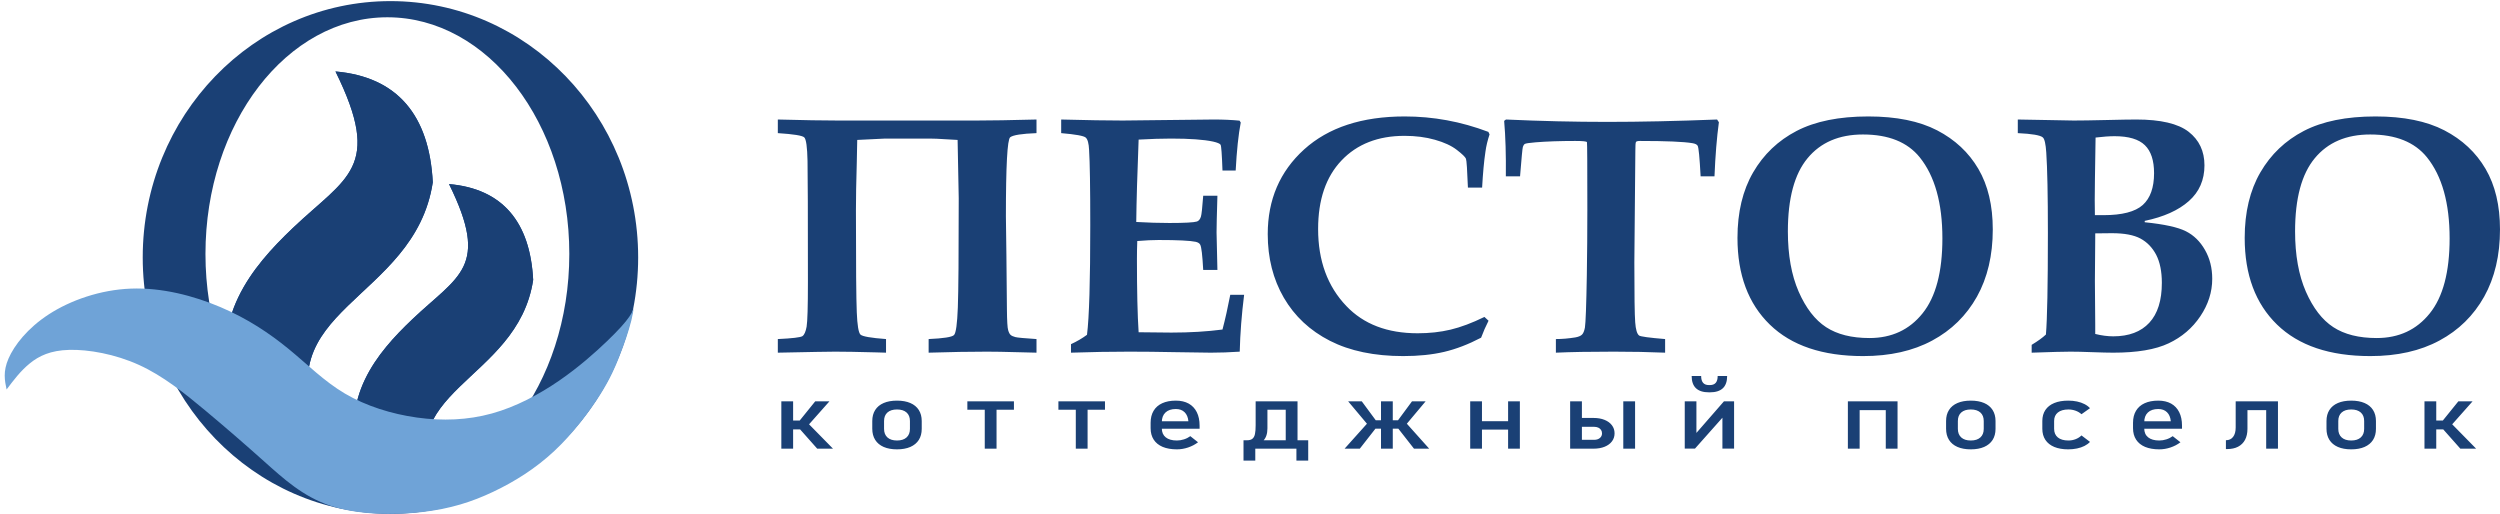
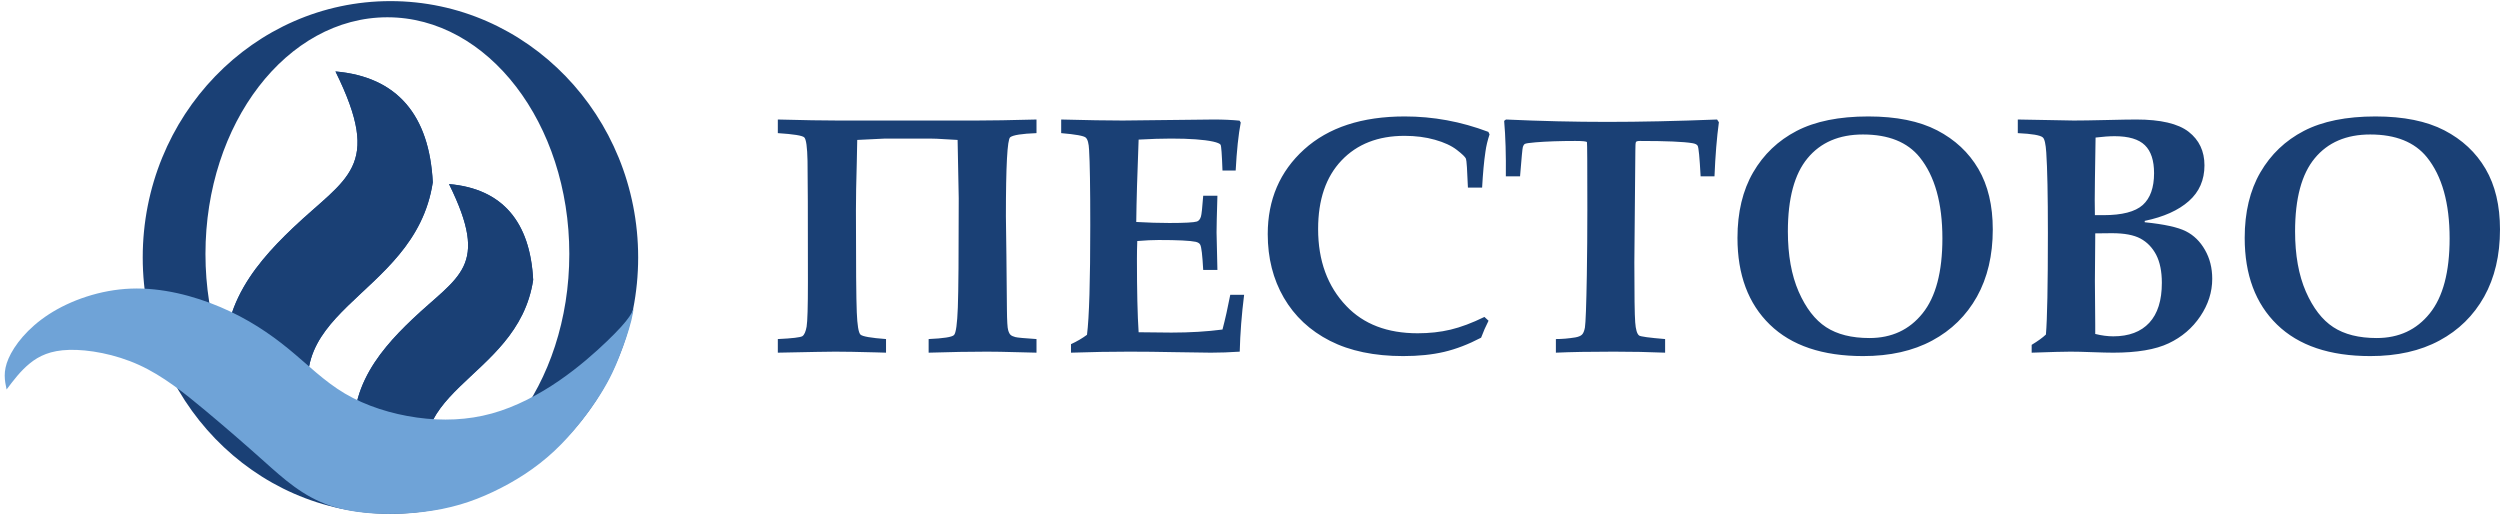
<svg xmlns="http://www.w3.org/2000/svg" width="287" height="59" viewBox="0 0 287 59" fill="none">
  <path d="M118.99 15.283C117.302 15.348 116.299 15.504 115.969 15.758C115.639 16.019 115.477 19.041 115.477 24.837C115.477 25.039 115.497 26.543 115.536 29.35L115.594 35.518C115.607 36.833 115.652 37.628 115.736 37.901C115.814 38.175 115.911 38.357 116.027 38.455C116.137 38.553 116.318 38.631 116.558 38.696C116.797 38.761 117.606 38.833 118.99 38.924V40.487C118.686 40.487 117.994 40.467 116.914 40.435C115.335 40.389 114.132 40.37 113.297 40.37C111.369 40.37 109.143 40.409 106.607 40.487V38.924C108.322 38.846 109.292 38.696 109.519 38.462C109.745 38.233 109.887 37.178 109.959 35.296C110.03 33.414 110.062 29.239 110.062 22.759L109.933 16.064L107.539 15.928C107.325 15.915 107.053 15.908 106.724 15.908H101.619L98.41 16.064C98.41 16.637 98.391 17.51 98.358 18.683C98.293 20.864 98.261 22.694 98.261 24.173C98.261 30.464 98.293 34.352 98.358 35.843C98.416 37.335 98.559 38.188 98.779 38.409C98.999 38.624 99.976 38.794 101.716 38.924V40.487C101.677 40.487 101.302 40.474 100.597 40.454C98.475 40.396 96.896 40.37 95.874 40.37C95.194 40.37 93.001 40.409 89.294 40.487V38.924C90.95 38.846 91.888 38.735 92.115 38.592C92.335 38.442 92.496 38.077 92.6 37.498C92.697 36.918 92.749 35.212 92.749 32.379C92.749 24.707 92.736 20.076 92.704 18.481C92.671 16.885 92.548 15.98 92.328 15.771C92.115 15.563 91.106 15.4 89.294 15.283V13.72C92.251 13.798 94.554 13.837 96.204 13.837H112.093C113.724 13.837 116.021 13.798 118.99 13.72V15.283ZM122.95 40.487V39.51C123.616 39.204 124.231 38.846 124.787 38.435C125.04 36.443 125.163 32.255 125.163 25.872C125.163 21.522 125.117 18.637 125.027 17.217C124.994 16.462 124.865 15.986 124.638 15.791C124.419 15.595 123.48 15.426 121.824 15.283V13.72C124.807 13.798 127.162 13.837 128.889 13.837L139.331 13.72C140.431 13.72 141.421 13.766 142.301 13.85L142.437 14.065C142.172 15.446 141.978 17.282 141.855 19.581H140.341C140.276 17.732 140.205 16.742 140.121 16.612C140.037 16.488 139.752 16.364 139.26 16.253C138.206 16.026 136.601 15.908 134.434 15.908C133.373 15.908 132.131 15.947 130.714 16.026C130.559 19.985 130.468 23.137 130.442 25.482C131.794 25.56 133.062 25.599 134.246 25.599C135.999 25.599 137.054 25.54 137.41 25.43C137.623 25.352 137.772 25.169 137.863 24.876C137.94 24.648 138.025 23.847 138.128 22.473H139.759C139.694 24.629 139.661 26.035 139.661 26.687L139.759 30.991H138.128C138.037 29.311 137.928 28.347 137.785 28.093C137.708 27.937 137.539 27.826 137.274 27.761C136.64 27.624 135.217 27.553 133.004 27.553C132.312 27.553 131.497 27.592 130.559 27.67C130.533 28.347 130.52 29.031 130.52 29.735C130.52 33.375 130.584 36.182 130.714 38.142L134.473 38.181C136.614 38.181 138.568 38.064 140.341 37.83C140.651 36.657 140.949 35.329 141.234 33.844H142.825C142.541 36.11 142.372 38.286 142.321 40.37C141.169 40.448 140.063 40.487 139.002 40.487C138.309 40.487 136.938 40.467 134.893 40.428C132.985 40.389 131.225 40.37 129.62 40.37C127.511 40.37 125.286 40.409 122.95 40.487ZM170.413 36.384L170.885 36.82C170.562 37.458 170.277 38.103 170.031 38.767C168.562 39.536 167.145 40.077 165.787 40.396C164.428 40.715 162.862 40.878 161.09 40.878C157.771 40.878 154.969 40.291 152.679 39.126C150.382 37.953 148.622 36.306 147.386 34.183C146.151 32.059 145.536 29.624 145.536 26.875C145.536 22.922 146.927 19.679 149.716 17.152C152.504 14.632 156.354 13.368 161.258 13.368C162.888 13.368 164.499 13.511 166.098 13.805C167.702 14.098 169.287 14.547 170.866 15.14L171.001 15.426C170.775 16.116 170.613 16.774 170.529 17.413C170.361 18.52 170.238 19.894 170.147 21.535H168.517C168.439 19.523 168.368 18.422 168.291 18.22C168.213 18.025 167.863 17.686 167.249 17.211C166.628 16.729 165.793 16.345 164.732 16.045C163.678 15.745 162.513 15.595 161.239 15.595C158.204 15.595 155.791 16.54 154.005 18.422C152.213 20.304 151.32 22.929 151.32 26.289C151.32 29.93 152.401 32.873 154.555 35.127C156.541 37.218 159.272 38.26 162.746 38.26C164.092 38.26 165.347 38.123 166.524 37.843C167.695 37.563 168.989 37.081 170.413 36.384ZM178.616 40.487V38.924C179.328 38.924 180.072 38.859 180.842 38.735C181.204 38.67 181.457 38.566 181.612 38.416C181.761 38.273 181.871 38.006 181.949 37.608C182.033 37.061 182.11 35.055 182.168 31.584C182.207 29.116 182.227 26.602 182.227 24.036C182.227 18.989 182.214 16.423 182.182 16.325C182.149 16.227 181.703 16.182 180.836 16.182C179.076 16.182 177.562 16.234 176.287 16.338C175.556 16.397 175.142 16.462 175.045 16.527C174.948 16.592 174.877 16.703 174.825 16.866C174.773 17.028 174.67 18.155 174.502 20.246H172.871C172.897 17.777 172.833 15.654 172.677 13.876L172.884 13.72C176.87 13.902 180.745 13.993 184.511 13.993C188.263 13.993 192.469 13.902 197.121 13.72L197.328 14.033C197.088 15.797 196.92 17.868 196.823 20.246H195.231C195.115 18.083 195.005 16.905 194.888 16.729C194.804 16.585 194.603 16.488 194.287 16.436C193.277 16.266 191.271 16.182 188.263 16.182C188.011 16.182 187.862 16.221 187.81 16.299C187.758 16.384 187.739 16.722 187.739 17.308L187.623 30.138C187.623 33.857 187.655 36.136 187.72 36.983C187.778 37.83 187.933 38.344 188.173 38.52C188.341 38.637 189.331 38.774 191.155 38.924V40.487C189.305 40.409 187.338 40.37 185.261 40.37C182.531 40.37 180.318 40.409 178.616 40.487ZM213.89 40.878C209.226 40.878 205.654 39.673 203.176 37.263C200.698 34.853 199.462 31.538 199.462 27.312C199.462 24.362 200.064 21.854 201.261 19.79C202.464 17.719 204.127 16.136 206.256 15.029C208.391 13.922 211.128 13.368 214.479 13.368C217.701 13.368 220.334 13.902 222.385 14.964C224.43 16.026 226.008 17.497 227.115 19.386C228.221 21.275 228.771 23.593 228.771 26.341C228.771 29.318 228.163 31.89 226.953 34.059C225.737 36.227 224.028 37.908 221.822 39.093C219.616 40.285 216.97 40.878 213.89 40.878ZM214.615 38.807C217.164 38.807 219.196 37.862 220.709 35.974C222.23 34.085 222.987 31.213 222.987 27.364C222.987 23.32 222.12 20.213 220.379 18.051C218.969 16.312 216.802 15.439 213.871 15.439C211.128 15.439 209.005 16.351 207.505 18.168C205.997 19.985 205.247 22.786 205.247 26.563C205.247 29.279 205.66 31.584 206.482 33.473C207.31 35.361 208.358 36.723 209.633 37.556C210.908 38.39 212.57 38.807 214.615 38.807ZM233.235 40.487V39.588C233.953 39.152 234.497 38.761 234.872 38.403C235.021 36.644 235.098 32.763 235.098 26.745C235.098 22.388 235.034 19.308 234.911 17.497C234.846 16.52 234.717 15.947 234.516 15.778C234.238 15.524 233.28 15.361 231.643 15.283V13.72L235.273 13.785L238.055 13.837C238.903 13.837 240.145 13.818 241.801 13.779C243.399 13.739 244.551 13.72 245.243 13.72C248.038 13.72 250.044 14.189 251.254 15.127C252.463 16.071 253.072 17.354 253.072 18.982C253.072 20.656 252.476 22.03 251.279 23.085C250.083 24.147 248.394 24.902 246.214 25.358V25.514C248.459 25.742 250.031 26.087 250.943 26.55C251.849 27.006 252.58 27.722 253.13 28.692C253.686 29.663 253.964 30.764 253.964 32.007C253.964 33.525 253.505 34.958 252.593 36.312C251.681 37.667 250.471 38.702 248.963 39.412C247.456 40.129 245.334 40.487 242.597 40.487C242.053 40.487 241.245 40.467 240.158 40.428C239.149 40.389 238.32 40.37 237.68 40.37C236.962 40.37 235.48 40.409 233.235 40.487ZM240.494 24.7H241.484C243.619 24.7 245.12 24.309 245.987 23.535C246.854 22.753 247.287 21.535 247.287 19.881C247.287 18.428 246.938 17.354 246.233 16.67C245.528 15.98 244.37 15.635 242.759 15.635C242.163 15.635 241.432 15.687 240.572 15.791C240.507 19.705 240.475 22.102 240.475 22.981L240.494 24.7ZM240.533 38.338C241.264 38.52 241.956 38.611 242.603 38.611C244.396 38.611 245.78 38.09 246.738 37.055C247.702 36.013 248.18 34.489 248.18 32.47C248.18 31.161 247.96 30.086 247.527 29.246C247.087 28.413 246.485 27.794 245.722 27.383C244.958 26.973 243.865 26.771 242.448 26.771L240.533 26.791V27.286L240.494 32.248L240.533 37.263V38.338ZM272.119 40.878C267.454 40.878 263.883 39.673 261.405 37.263C258.927 34.853 257.691 31.538 257.691 27.312C257.691 24.362 258.293 21.854 259.49 19.79C260.693 17.719 262.356 16.136 264.484 15.029C266.619 13.922 269.356 13.368 272.708 13.368C275.93 13.368 278.563 13.902 280.614 14.964C282.658 16.026 284.237 17.497 285.343 19.386C286.449 21.275 286.999 23.593 286.999 26.341C286.999 29.318 286.391 31.89 285.181 34.059C283.965 36.227 282.257 37.908 280.051 39.093C277.845 40.285 275.198 40.878 272.119 40.878ZM272.844 38.807C275.393 38.807 277.424 37.862 278.938 35.974C280.459 34.085 281.216 31.213 281.216 27.364C281.216 23.32 280.348 20.213 278.608 18.051C277.198 16.312 275.03 15.439 272.099 15.439C269.356 15.439 267.234 16.351 265.733 18.168C264.226 19.985 263.475 22.786 263.475 26.563C263.475 29.279 263.889 31.584 264.711 33.473C265.539 35.361 266.587 36.723 267.862 37.556C269.136 38.39 270.799 38.807 272.844 38.807Z" fill="#1A4075" />
-   <path d="M91.72 48.385L93.59 46.07H95.222L92.338 49.322L91.72 48.385ZM89.698 46.07H91.05V51.507H89.698V46.07ZM91.781 49.213L92.833 48.662L95.627 51.507H93.816L91.781 49.213ZM90.354 48.274H92.84V49.292H90.354V48.274ZM102.975 51.585C102.378 51.585 101.869 51.492 101.443 51.308C101.02 51.122 100.694 50.852 100.472 50.498C100.248 50.144 100.137 49.717 100.137 49.218V48.333C100.137 47.84 100.248 47.418 100.472 47.068C100.694 46.717 101.02 46.449 101.443 46.267C101.869 46.083 102.378 45.992 102.975 45.992C103.571 45.992 104.082 46.083 104.508 46.267C104.931 46.449 105.255 46.717 105.479 47.068C105.701 47.418 105.814 47.84 105.814 48.333V49.234C105.814 49.73 105.701 50.153 105.479 50.504C105.255 50.854 104.931 51.122 104.508 51.308C104.082 51.492 103.571 51.585 102.975 51.585ZM102.975 50.57C103.449 50.57 103.813 50.452 104.073 50.218C104.332 49.983 104.461 49.656 104.461 49.234V48.333C104.461 47.91 104.332 47.584 104.073 47.354C103.813 47.123 103.449 47.007 102.975 47.007C102.502 47.007 102.136 47.123 101.877 47.354C101.619 47.584 101.49 47.91 101.49 48.333V49.234C101.49 49.656 101.619 49.983 101.877 50.218C102.136 50.452 102.502 50.57 102.975 50.57ZM113.05 46.641H114.403V51.507H113.05V46.641ZM111.053 46.07H116.4V47.034H111.053V46.07ZM123.502 46.641H124.855V51.507H123.502V46.641ZM121.505 46.07H126.852V47.034H121.505V46.07ZM135.108 51.585C134.472 51.585 133.926 51.49 133.476 51.303C133.026 51.113 132.681 50.836 132.446 50.471C132.208 50.107 132.091 49.667 132.091 49.15V48.537C132.091 47.999 132.204 47.54 132.432 47.159C132.659 46.778 132.989 46.488 133.424 46.29C133.856 46.092 134.379 45.992 134.988 45.992C135.563 45.992 136.055 46.106 136.462 46.331C136.867 46.558 137.177 46.887 137.392 47.316C137.607 47.745 137.714 48.262 137.714 48.862V49.218H133.071V48.358H136.428C136.387 47.915 136.242 47.57 135.993 47.325C135.744 47.079 135.409 46.955 134.988 46.955C134.477 46.955 134.078 47.087 133.797 47.354C133.517 47.618 133.376 47.994 133.376 48.48V49.17C133.376 49.62 133.528 49.967 133.827 50.207C134.128 50.448 134.556 50.57 135.108 50.57C135.382 50.57 135.654 50.525 135.923 50.437C136.193 50.352 136.435 50.228 136.648 50.071L137.535 50.773C137.195 51.031 136.813 51.231 136.387 51.373C135.964 51.514 135.536 51.585 135.108 51.585ZM143 50.543H143.158C143.432 50.543 143.641 50.484 143.783 50.364C143.924 50.246 144.021 50.066 144.071 49.822C144.123 49.579 144.148 49.245 144.148 48.82V46.07H145.501V49.175C145.501 49.805 145.339 50.28 145.012 50.604C144.689 50.925 144.225 51.088 143.623 51.088H143.464L143 50.543ZM142.755 50.543H144.107V52.874H142.755V50.543ZM142.755 50.543H149.379V51.507H142.755V50.543ZM148.829 50.543H150.183V52.874H148.829V50.543ZM147.602 46.07H148.956V51.507H147.602V46.07ZM144.99 46.07H148.053V47.034H144.99V46.07ZM160.488 49.159L161.478 48.611L164.07 51.507H162.326L160.488 49.159ZM156.954 48.611L157.941 49.159L156.105 51.507H154.36L156.954 48.611ZM154.765 46.07H156.33L158 48.333L157.45 49.27L154.765 46.07ZM158.539 46.07H159.891V51.507H158.539V46.07ZM156.948 48.249H161.482V49.213H156.948V48.249ZM160.429 48.333L162.1 46.07H163.664L160.979 49.27L160.429 48.333ZM173.13 46.07H174.481V51.507H173.13V46.07ZM168.779 46.07H170.13V51.507H168.779V46.07ZM169.621 48.353H173.845V49.316H169.621V48.353ZM186.353 46.07H187.707V51.507H186.353V46.07ZM180.908 50.491H183.005C183.278 50.491 183.498 50.423 183.663 50.285C183.829 50.15 183.912 49.971 183.912 49.747C183.912 49.597 183.874 49.465 183.799 49.354C183.724 49.242 183.618 49.156 183.482 49.091C183.344 49.029 183.185 48.998 183.005 48.998H180.908V47.981H182.95C183.423 47.981 183.842 48.054 184.204 48.201C184.566 48.348 184.849 48.555 185.049 48.82C185.25 49.086 185.352 49.394 185.352 49.747C185.352 50.096 185.252 50.403 185.053 50.668C184.854 50.934 184.573 51.14 184.211 51.287C183.849 51.433 183.428 51.507 182.95 51.507H180.908V50.491ZM180.252 46.07H181.603V51.507H180.252V46.07ZM197.733 51.501V47.642L197.891 47.777L194.582 51.501H193.409V46.07H194.749V50.019L194.588 49.883L197.912 46.07H199.073V51.501H197.733ZM196.18 45.039C195.521 45.039 195.028 44.881 194.699 44.57C194.369 44.258 194.203 43.789 194.203 43.164H195.292C195.292 43.512 195.365 43.773 195.514 43.947C195.661 44.12 195.886 44.206 196.18 44.206H196.3C196.597 44.206 196.818 44.12 196.968 43.947C197.115 43.773 197.189 43.512 197.189 43.164H198.276C198.276 43.789 198.111 44.258 197.783 44.57C197.452 44.881 196.959 45.039 196.3 45.039H196.18ZM216.487 46.07H217.838V51.507H216.487V46.07ZM212.136 46.07H213.487V51.507H212.136V46.07ZM212.978 46.07H217.202V47.086H212.978V46.07ZM226.248 51.585C225.651 51.585 225.141 51.492 224.716 51.308C224.292 51.122 223.966 50.852 223.744 50.498C223.52 50.144 223.41 49.717 223.41 49.218V48.333C223.41 47.84 223.52 47.418 223.744 47.068C223.966 46.717 224.292 46.449 224.716 46.267C225.141 46.083 225.651 45.992 226.248 45.992C226.843 45.992 227.355 46.083 227.781 46.267C228.204 46.449 228.528 46.717 228.752 47.068C228.974 47.418 229.087 47.84 229.087 48.333V49.234C229.087 49.73 228.974 50.153 228.752 50.504C228.528 50.854 228.204 51.122 227.781 51.308C227.355 51.492 226.843 51.585 226.248 51.585ZM226.248 50.57C226.721 50.57 227.086 50.452 227.346 50.218C227.604 49.983 227.733 49.656 227.733 49.234V48.333C227.733 47.91 227.604 47.584 227.346 47.354C227.086 47.123 226.721 47.007 226.248 47.007C225.775 47.007 225.409 47.123 225.15 47.354C224.892 47.584 224.763 47.91 224.763 48.333V49.234C224.763 49.656 224.892 49.983 225.15 50.218C225.409 50.452 225.775 50.57 226.248 50.57ZM237.436 51.585C236.809 51.585 236.273 51.492 235.829 51.308C235.385 51.122 235.046 50.854 234.81 50.5C234.577 50.148 234.459 49.722 234.459 49.224V48.328C234.459 47.834 234.577 47.415 234.81 47.066C235.046 46.716 235.385 46.449 235.829 46.267C236.273 46.083 236.809 45.992 237.436 45.992C237.794 45.992 238.131 46.026 238.448 46.093C238.765 46.161 239.048 46.26 239.301 46.39C239.553 46.519 239.763 46.676 239.931 46.86L238.955 47.552C238.761 47.377 238.534 47.243 238.272 47.148C238.011 47.055 237.74 47.007 237.457 47.007C236.936 47.007 236.531 47.123 236.243 47.354C235.956 47.584 235.813 47.908 235.813 48.328V49.224C235.813 49.653 235.956 49.983 236.239 50.218C236.524 50.452 236.931 50.57 237.457 50.57C237.744 50.57 238.018 50.518 238.278 50.418C238.541 50.316 238.765 50.173 238.955 49.987L239.931 50.731C239.759 50.913 239.546 51.067 239.295 51.195C239.041 51.322 238.758 51.419 238.441 51.485C238.125 51.551 237.792 51.585 237.436 51.585ZM247.888 51.585C247.252 51.585 246.706 51.49 246.256 51.303C245.806 51.113 245.461 50.836 245.226 50.471C244.988 50.107 244.871 49.667 244.871 49.15V48.537C244.871 47.999 244.984 47.54 245.212 47.159C245.439 46.778 245.769 46.488 246.204 46.29C246.636 46.092 247.16 45.992 247.768 45.992C248.343 45.992 248.834 46.106 249.242 46.331C249.647 46.558 249.957 46.887 250.172 47.316C250.388 47.745 250.494 48.262 250.494 48.862V49.218H245.851V48.358H249.208C249.167 47.915 249.023 47.57 248.773 47.325C248.525 47.079 248.189 46.955 247.768 46.955C247.257 46.955 246.858 47.087 246.577 47.354C246.297 47.618 246.157 47.994 246.157 48.48V49.17C246.157 49.62 246.308 49.967 246.607 50.207C246.908 50.448 247.336 50.57 247.888 50.57C248.162 50.57 248.434 50.525 248.703 50.437C248.973 50.352 249.215 50.228 249.428 50.071L250.315 50.773C249.975 51.031 249.593 51.231 249.167 51.373C248.744 51.514 248.316 51.585 247.888 51.585ZM255.535 50.538C255.889 50.538 256.165 50.411 256.359 50.155C256.557 49.901 256.656 49.54 256.656 49.077V46.07H258.008V49.224C258.008 49.715 257.917 50.135 257.734 50.486C257.55 50.834 257.283 51.099 256.934 51.281C256.586 51.464 256.163 51.553 255.667 51.553H255.535V50.538ZM260.158 46.07H261.51V51.507H260.158V46.07ZM257.498 46.07H260.873V47.086H257.498V46.07ZM269.92 51.585C269.322 51.585 268.813 51.492 268.387 51.308C267.964 51.122 267.638 50.852 267.416 50.498C267.192 50.144 267.081 49.717 267.081 49.218V48.333C267.081 47.84 267.192 47.418 267.416 47.068C267.638 46.717 267.964 46.449 268.387 46.267C268.813 46.083 269.322 45.992 269.92 45.992C270.515 45.992 271.027 46.083 271.452 46.267C271.876 46.449 272.2 46.717 272.424 47.068C272.646 47.418 272.759 47.84 272.759 48.333V49.234C272.759 49.73 272.646 50.153 272.424 50.504C272.2 50.854 271.876 51.122 271.452 51.308C271.027 51.492 270.515 51.585 269.92 51.585ZM269.92 50.57C270.393 50.57 270.758 50.452 271.018 50.218C271.276 49.983 271.405 49.656 271.405 49.234V48.333C271.405 47.91 271.276 47.584 271.018 47.354C270.758 47.123 270.393 47.007 269.92 47.007C269.447 47.007 269.08 47.123 268.822 47.354C268.564 47.584 268.435 47.91 268.435 48.333V49.234C268.435 49.656 268.564 49.983 268.822 50.218C269.08 50.452 269.447 50.57 269.92 50.57ZM280.351 48.385L282.221 46.07H283.854L280.97 49.322L280.351 48.385ZM278.33 46.07H279.682V51.507H278.33V46.07ZM280.413 49.213L281.465 48.662L284.259 51.507H282.448L280.413 49.213ZM278.986 48.274H281.472V49.292H278.986V48.274Z" fill="#1A4075" />
  <path fill-rule="evenodd" clip-rule="evenodd" d="M44.823 0.128C60.529 0.128 73.261 13.303 73.261 29.555C73.261 45.806 60.529 58.981 44.823 58.981C29.117 58.981 16.385 45.806 16.385 29.555C16.385 13.303 29.117 0.128 44.823 0.128ZM44.472 1.984C56.007 1.984 65.357 14.148 65.357 29.153C65.357 44.158 56.007 56.322 44.472 56.322C32.937 56.322 23.587 44.158 23.587 29.153C23.587 14.148 32.937 1.984 44.472 1.984Z" fill="#1A4075" />
  <path fill-rule="evenodd" clip-rule="evenodd" d="M26.583 45.18C26.769 45.365 26.978 45.443 27.061 45.813C27.628 48.343 30.819 49.102 34.441 50.505C38.226 52.022 35.931 51.401 36.982 49.735C29.966 35.443 47.601 34.664 49.684 20.928C49.289 13.211 45.597 8.819 38.512 8.203C43.985 19.291 39.768 20.323 33.618 26.173C28.887 30.673 24.004 36.544 26.583 45.18Z" fill="#184E96" />
  <path fill-rule="evenodd" clip-rule="evenodd" d="M41.238 53.097C41.398 53.257 41.579 53.324 41.651 53.645C42.14 55.831 44.899 56.488 48.031 57.7C51.303 59.012 49.318 58.475 50.227 57.035C44.162 44.679 59.407 44.007 61.208 32.132C60.865 25.461 57.674 21.664 51.549 21.131C56.281 30.717 52.636 31.609 47.319 36.666C43.229 40.556 39.008 45.632 41.238 53.097Z" fill="#184E96" />
  <path fill-rule="evenodd" clip-rule="evenodd" d="M26.583 45.18C26.769 45.365 26.978 45.443 27.061 45.813C27.628 48.343 30.819 49.102 34.441 50.505C38.226 52.022 35.931 51.401 36.982 49.735C29.966 35.443 47.601 34.664 49.684 20.928C49.289 13.211 45.597 8.819 38.512 8.203C43.985 19.291 39.768 20.323 33.618 26.173C28.887 30.673 24.004 36.544 26.583 45.18Z" fill="#1A4075" />
  <path fill-rule="evenodd" clip-rule="evenodd" d="M41.238 53.097C41.398 53.257 41.579 53.324 41.651 53.645C42.14 55.831 44.899 56.488 48.031 57.7C51.303 59.012 49.318 58.475 50.227 57.035C44.162 44.679 59.407 44.007 61.208 32.132C60.865 25.461 57.674 21.664 51.549 21.131C56.281 30.717 52.636 31.609 47.319 36.666C43.229 40.556 39.008 45.632 41.238 53.097Z" fill="#1A4075" />
  <path fill-rule="evenodd" clip-rule="evenodd" d="M0.756 44.713C0.541 43.687 0.326 42.662 0.979 41.158C1.631 39.654 3.151 37.673 5.619 36.075C8.087 34.478 11.502 33.264 15.04 33.132C18.578 33 22.237 33.948 25.327 35.264C28.416 36.578 30.935 38.26 33.132 40.058C35.329 41.856 37.203 43.77 39.61 45.188C42.017 46.607 44.955 47.53 47.875 47.936C50.794 48.343 53.694 48.233 56.468 47.467C59.241 46.701 61.887 45.279 64.165 43.717C66.442 42.154 68.35 40.451 69.692 39.162C71.033 37.873 71.808 36.999 72.235 36.37C72.579 35.861 72.71 35.517 72.725 35.446C72.73 35.427 72.735 35.424 72.734 35.449C72.728 35.54 72.644 36.11 72.487 36.758C72.33 37.406 72.103 38.134 71.878 38.803C71.653 39.472 71.43 40.082 71.046 41.06C70.661 42.038 70.114 43.383 68.896 45.314C67.678 47.245 65.788 49.762 63.633 51.777C61.477 53.792 59.055 55.304 56.616 56.459C54.176 57.614 51.718 58.411 48.449 58.786C45.18 59.161 41.098 59.114 37.938 58.06C34.777 57.007 32.536 54.946 30.308 52.955C28.081 50.964 25.866 49.044 23.526 47.091C21.185 45.138 18.718 43.152 15.957 41.895C13.195 40.637 10.14 40.109 7.96 40.165C5.779 40.222 4.473 40.864 3.419 41.72C2.364 42.575 1.56 43.644 0.756 44.713Z" fill="#6FA3D7" />
</svg>